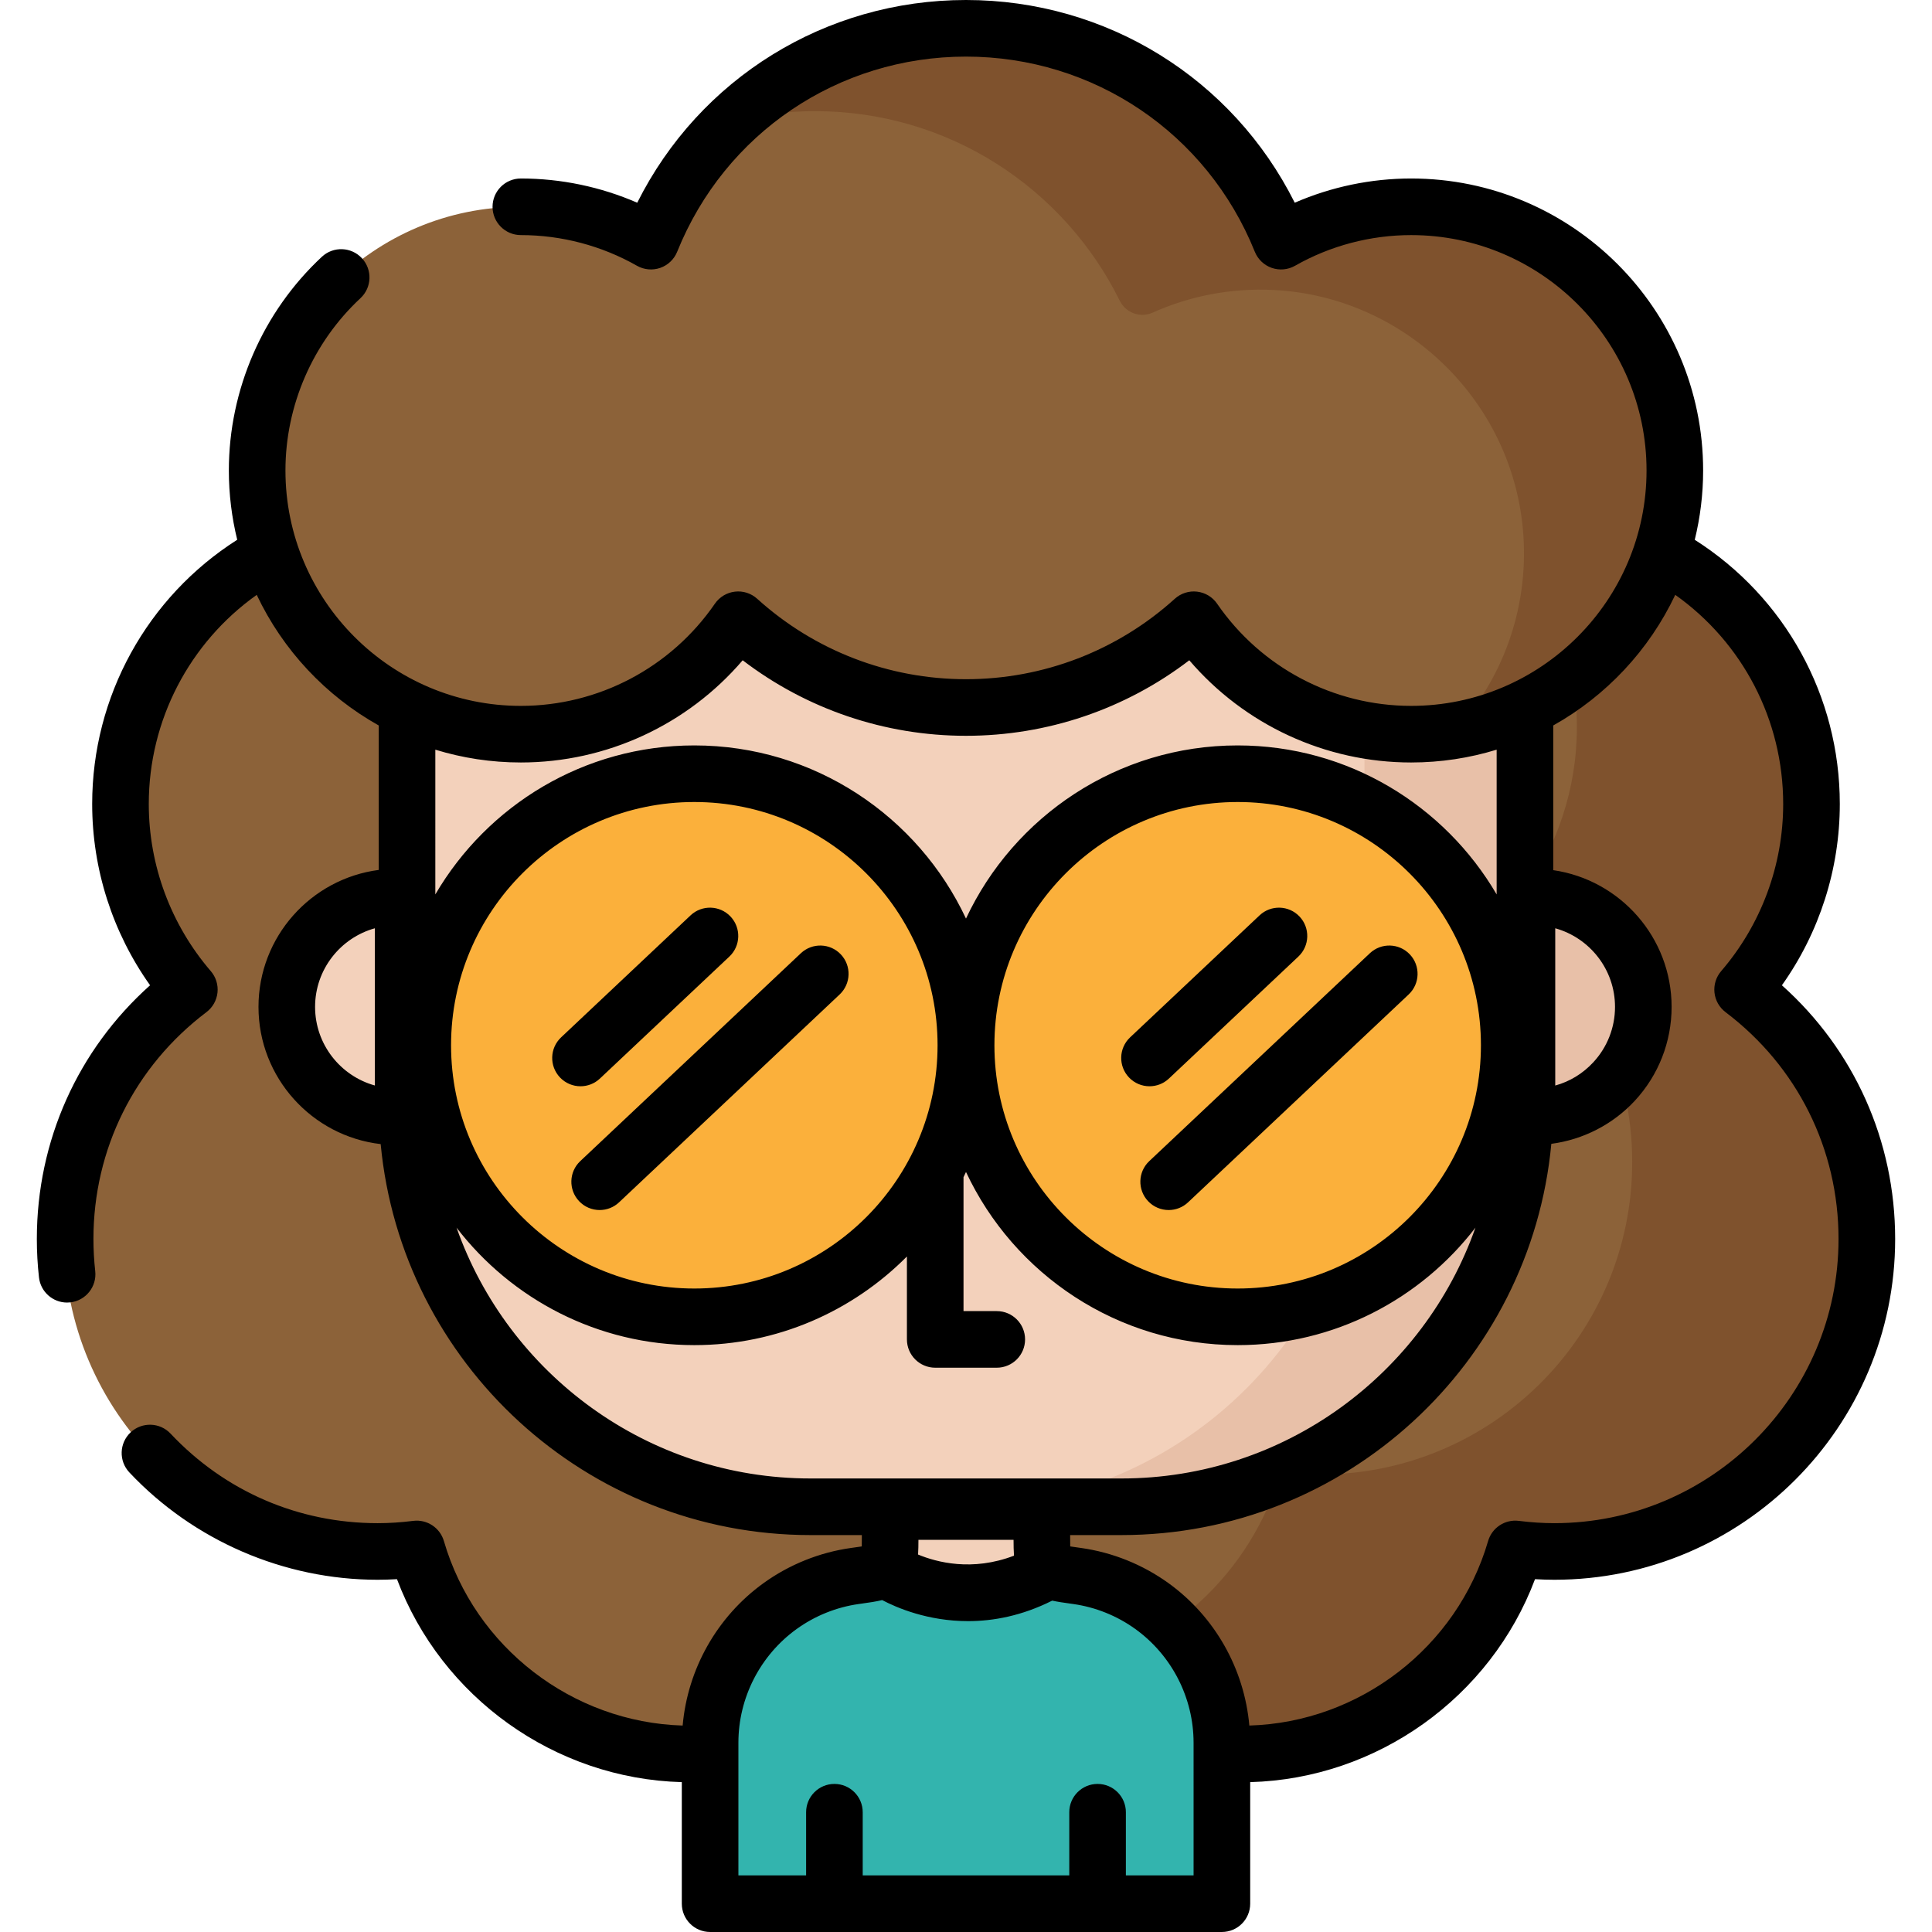
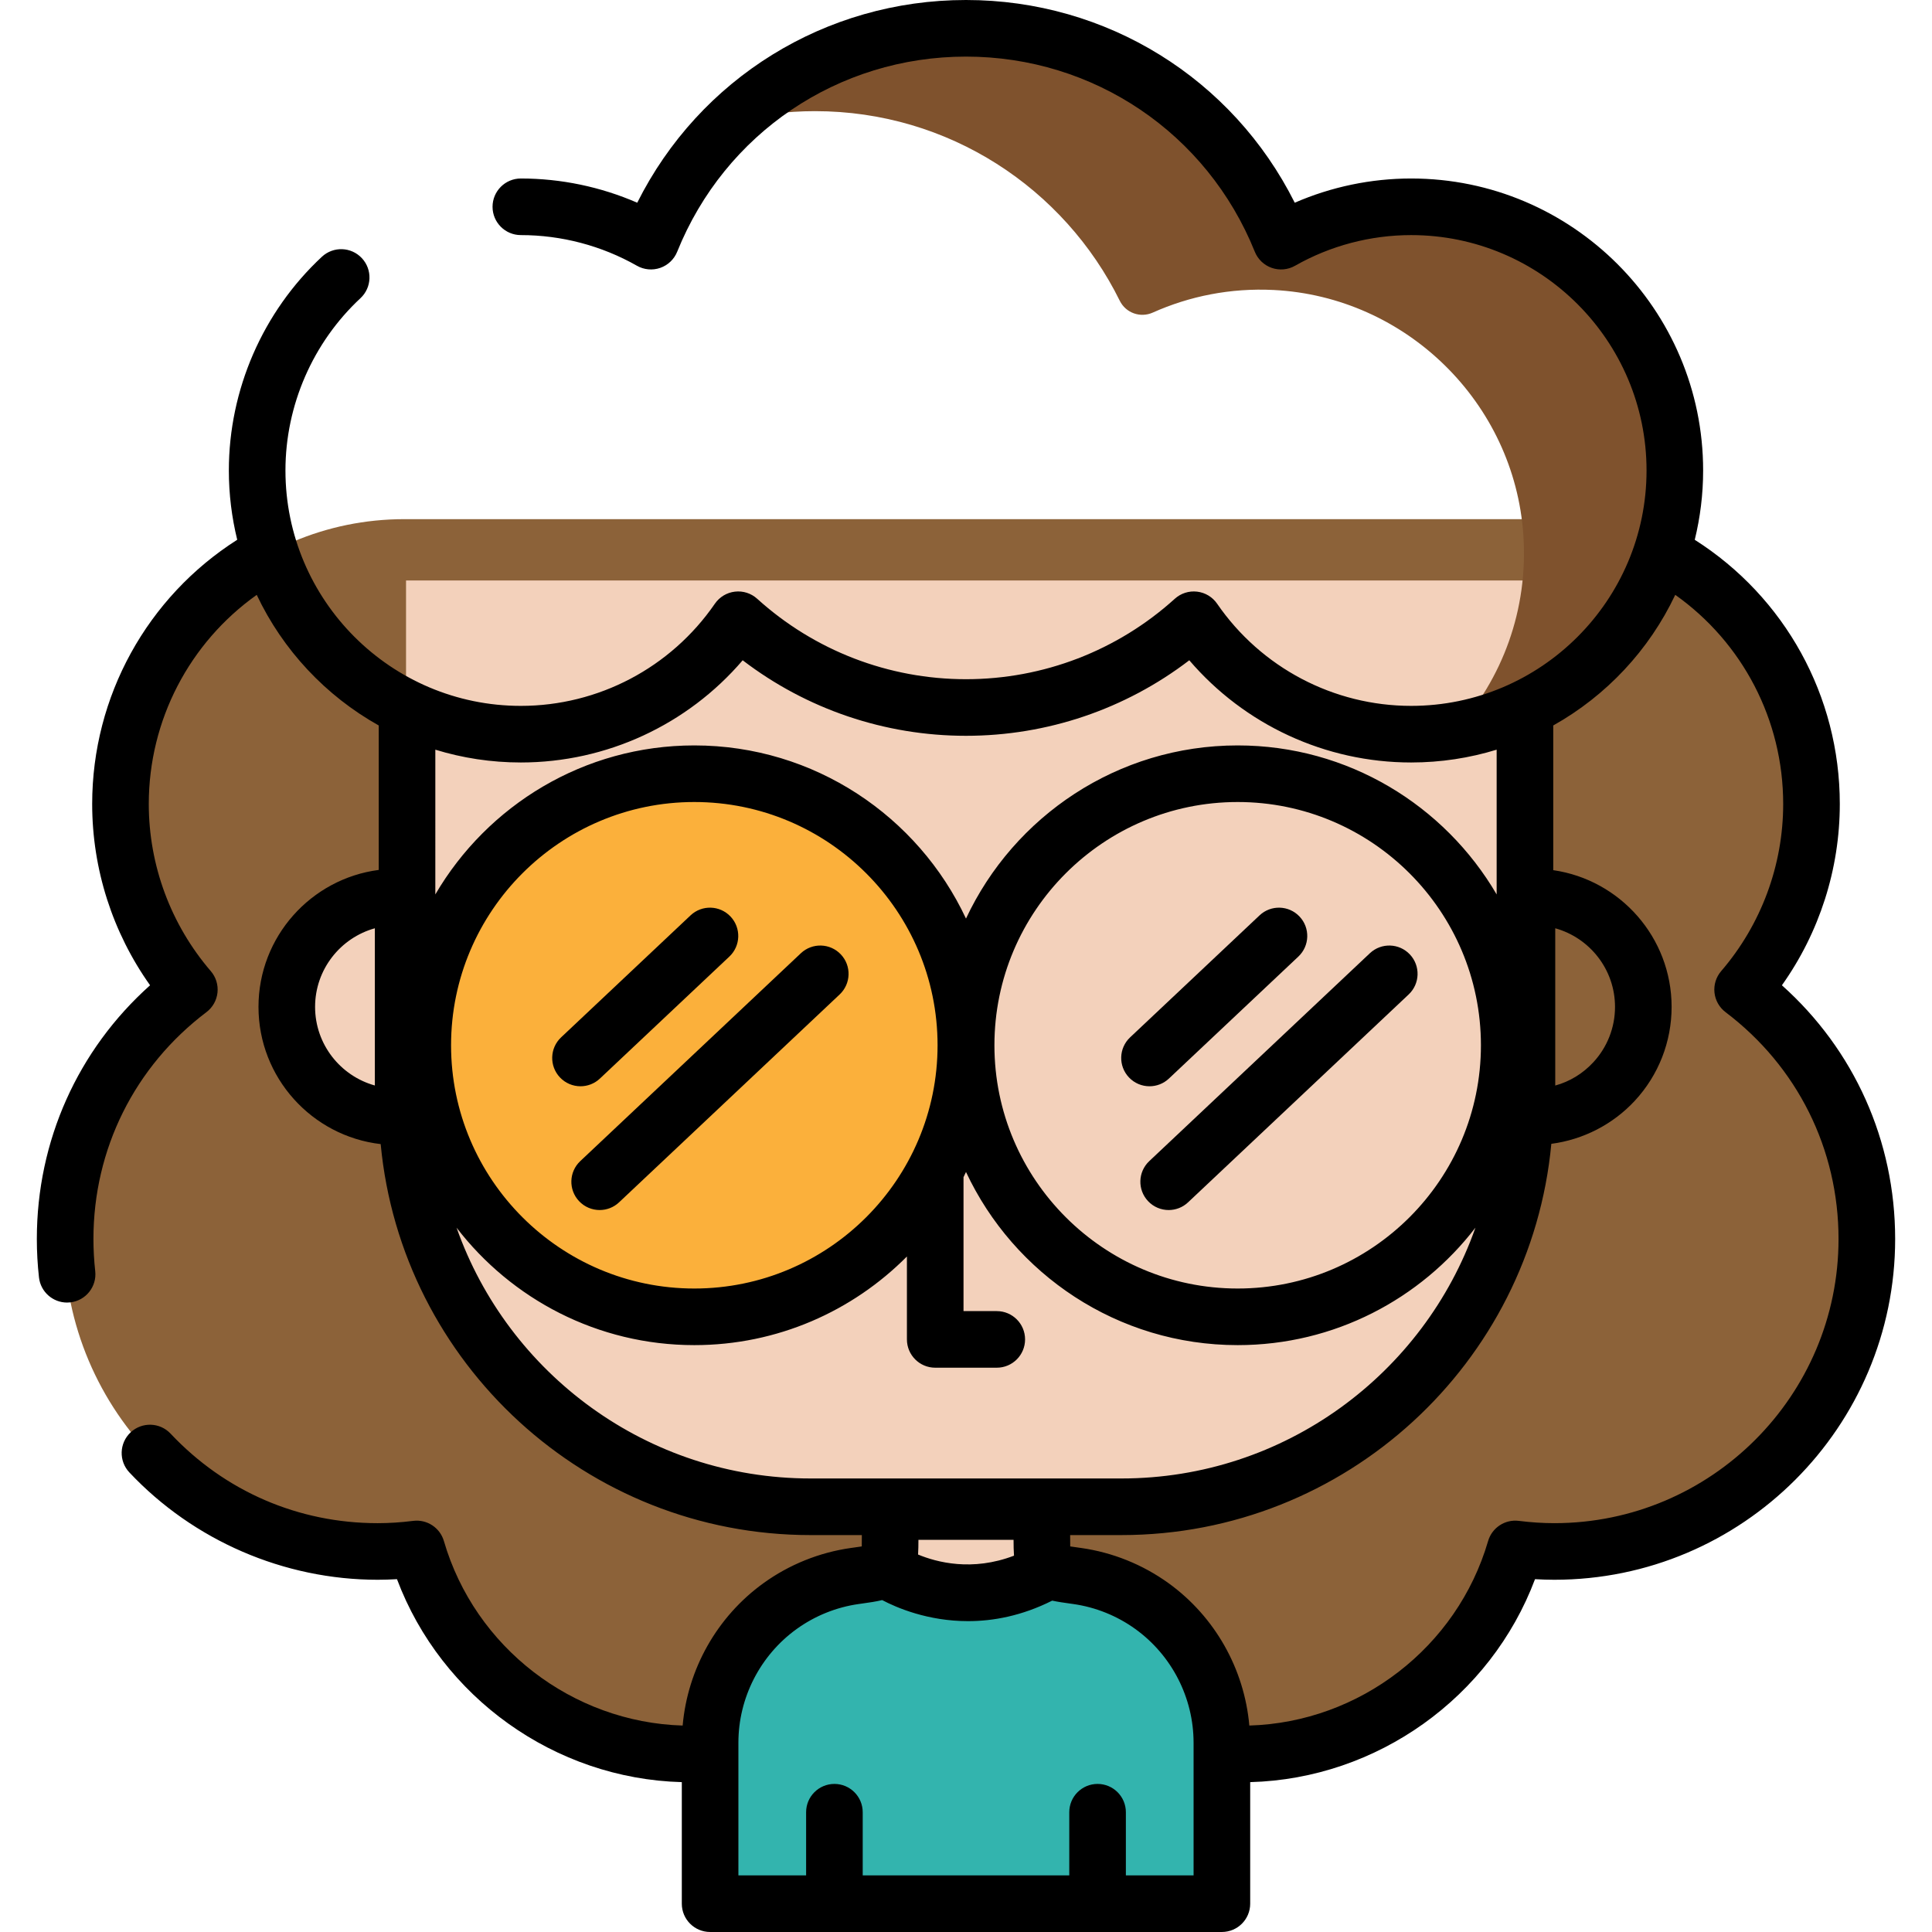
<svg xmlns="http://www.w3.org/2000/svg" version="1.1" id="Capa_1" x="0px" y="0px" viewBox="0 0 512.003 512.003" style="enable-background:new 0 0 512.003 512.003;" xml:space="preserve">
  <path style="fill:#8C6239;" d="M461.555,262.251c11.367-13.212,18.252-30.39,18.252-49.187c0-41.688-33.795-75.483-75.483-75.483  c-4.684,0-292.494,0-297.178,0c-41.688,0-75.483,33.795-75.483,75.483c0,18.796,6.886,35.974,18.252,49.187  c-19.994,15.119-32.919,39.092-32.919,66.091c0,45.738,37.078,82.815,82.815,82.815c3.51,0,6.961-0.244,10.356-0.667  c9.145,31.394,38.113,54.342,72.46,54.342c35.174,0,64.73-24.06,73.107-56.619c8.377,32.56,37.931,56.619,73.107,56.619  c34.346,0,63.315-22.947,72.46-54.342c3.395,0.424,6.846,0.667,10.356,0.667c45.738,0,82.815-37.078,82.815-82.815  C494.473,301.343,481.548,277.369,461.555,262.251z" />
-   <path style="fill:#7F522D;" d="M494.466,328.336c0,45.739-37.07,82.823-82.81,82.823c-3.505,0-6.956-0.241-10.354-0.669  c-9.151,31.398-38.114,54.342-72.456,54.342c-20.281,0-38.69-8-52.254-21.017c28.34-3.625,51.757-22.975,61.256-49.025  c1.001-2.746,3.761-4.398,6.678-4.206c1.726,0.114,3.465,0.174,5.218,0.174c45.739,0,82.81-37.071,82.81-82.81  c0-24.741-10.854-46.943-28.051-62.126c-2.568-2.267-2.984-6.116-0.972-8.888c9.024-12.43,14.362-27.72,14.362-44.264  c0-21.726-9.177-41.311-23.893-55.091h9.06c41.502,0,76.729,33.945,76.747,75.447c0.008,18.808-6.883,35.998-18.248,49.223  C481.543,277.366,494.466,301.339,494.466,328.336z" />
  <path style="fill:#F3D1BB;" d="M107.604,153.831v83.89h-2.753c-16.079,0-29.114,13.035-29.114,29.115l0,0  c0,16.079,13.035,29.115,29.114,29.115h2.819c1.884,57.404,49.005,103.363,106.867,103.363h21.096c0,4.261,0,7.635,0,7.645  c0,9.679-0.123,9.398-9.366,10.699c-7.128,1.003-13.966,3.761-19.802,7.972c-11.552,8.333-18.541,21.964-18.541,36.21v42.662  h135.627v-42.662c0-14.245-6.989-27.877-18.541-36.21c-5.837-4.21-12.675-6.968-19.802-7.972c-9.243-1.301-9.366-1.02-9.366-10.699  c0-0.01,0-3.383,0-7.645h21.096c59.057,0,106.932-47.876,106.932-106.932v-138.55H107.604z" />
  <path style="fill:#33B4AE;" d="M323.546,461.84v42.661h-135.62V461.84c0-14.249,6.983-27.879,18.534-36.208  c3.73-2.69,7.868-4.786,12.231-6.209c2.464-0.805,5.005-1.399,7.577-1.768c3.769-0.532,6.022-0.79,7.366-1.58l1.729,0.383  l4.356,2.464c9.846,5.584,21.881,5.623,31.766,0.109l4.621-2.573l1.729-0.383c1.345,0.79,3.597,1.048,7.366,1.58  c2.573,0.367,5.115,0.962,7.578,1.768c4.363,1.423,8.501,3.519,12.231,6.209C316.562,433.961,323.546,447.591,323.546,461.84z" />
-   <path style="fill:#E8C0A8;" d="M406.12,237.721h-2.25v-83.887h-42.275v138.543c0,59.064-47.867,106.931-106.931,106.931h42.275  c57.855,0,104.979-45.949,106.865-103.358h2.315c8.449,0,16.057-3.599,21.375-9.347c4.804-5.192,7.739-12.137,7.739-19.767l0,0  C435.234,250.756,422.2,237.721,406.12,237.721z" />
-   <path style="fill:#8C6239;" d="M373.707,54.804c-12.541,0-24.301,3.32-34.476,9.105c-13.314-33.062-45.668-56.409-83.494-56.409  s-70.181,23.348-83.494,56.409c-10.175-5.785-21.934-9.105-34.476-9.105c-38.595,0-69.881,31.287-69.881,69.881  s31.286,69.881,69.881,69.881c23.908,0,45.003-12.013,57.602-30.325c15.966,14.451,37.138,23.256,60.369,23.256  c23.231,0,44.402-8.805,60.37-23.256c12.599,18.312,33.694,30.325,57.602,30.325c38.595,0,69.881-31.287,69.881-69.881  S412.301,54.804,373.707,54.804z" />
  <path style="fill:#7F522D;" d="M443.58,123.456c0.6,35.007-24.537,64.249-57.756,70.056c12.222-13.519,19.244-31.824,17.879-51.777  c-2.398-35.038-31.088-63.13-66.165-64.884c-11.448-0.572-22.323,1.641-32.036,5.988c-3.297,1.475-7.153,0.105-8.751-3.135  c-14.679-29.757-45.312-50.246-80.733-50.246c-7.665,0-15.091,0.963-22.194,2.756c16.119-15.318,37.912-24.709,61.912-24.709  c37.833,0,70.181,23.345,83.492,56.402c11.107-6.305,24.092-9.68,37.912-9.014C413.654,56.651,442.954,86.906,443.58,123.456z" />
  <g>
    <circle style="fill:#FBB03B;" cx="184.84" cy="277.01" r="70.866" />
-     <circle style="fill:#FBB03B;" cx="326.637" cy="277.01" r="70.866" />
  </g>
  <path d="M153.841,287.874c-1.994,0-3.983-0.79-5.459-2.357c-2.841-3.015-2.7-7.762,0.314-10.602l34.309-32.331  c3.014-2.839,7.76-2.701,10.601,0.315c2.841,3.015,2.7,7.762-0.314,10.602l-34.309,32.331  C157.535,287.198,155.687,287.874,153.841,287.874z" />
  <path d="M158.917,320.674c-1.994,0-3.983-0.79-5.459-2.357c-2.841-3.015-2.7-7.762,0.314-10.602l58.467-55.095  c3.013-2.839,7.76-2.7,10.601,0.315c2.841,3.015,2.7,7.762-0.314,10.602l-58.467,55.095  C162.612,319.997,160.763,320.674,158.917,320.674z" />
  <path d="M304.634,287.874c-1.994,0-3.983-0.79-5.459-2.357c-2.841-3.015-2.7-7.762,0.314-10.602l34.309-32.331  c3.013-2.839,7.759-2.701,10.601,0.315c2.841,3.015,2.7,7.762-0.314,10.602l-34.309,32.331  C308.329,287.198,306.48,287.874,304.634,287.874z" />
  <path d="M309.71,320.674c-1.994,0-3.983-0.79-5.459-2.357c-2.841-3.015-2.7-7.762,0.314-10.602l58.467-55.095  c3.013-2.839,7.761-2.7,10.601,0.315c2.841,3.015,2.7,7.762-0.314,10.602l-58.467,55.095  C313.404,319.997,311.556,320.674,309.71,320.674z" />
  <path d="M472.227,261.109c9.941-13.984,15.343-30.777,15.343-48.045c0-28.628-14.567-54.839-38.44-70.012  c1.44-5.891,2.221-12.038,2.221-18.367c0-42.668-34.712-77.381-77.381-77.381c-10.628,0-21.15,2.203-30.847,6.419  C326.656,20.838,293.279,0,256,0c-37.278,0-70.655,20.838-87.123,53.723c-9.696-4.216-20.218-6.419-30.846-6.419  c-4.142,0-7.5,3.358-7.5,7.5s3.357,7.499,7.5,7.499c10.781,0,21.42,2.81,30.768,8.126c1.882,1.069,4.134,1.274,6.176,0.562  c2.044-0.712,3.679-2.273,4.488-4.28C192.113,35.298,222.156,15,256.001,15s63.888,20.298,76.538,51.711  c0.808,2.008,2.445,3.568,4.487,4.28c2.042,0.712,4.295,0.508,6.177-0.562c9.349-5.316,19.991-8.126,30.769-8.126  c34.397,0,62.381,27.984,62.381,62.381s-27.984,62.381-62.381,62.381c-20.535,0-39.758-10.122-51.423-27.076  c-1.225-1.782-3.161-2.947-5.309-3.198c-2.151-0.252-4.299,0.437-5.903,1.889c-15.187,13.745-34.839,21.316-55.337,21.316  c-20.496,0-40.148-7.57-55.336-21.316c-1.604-1.451-3.754-2.145-5.903-1.889c-2.148,0.25-4.083,1.416-5.309,3.198  c-11.665,16.955-30.888,27.077-51.423,27.077c-34.397,0-62.381-27.984-62.381-62.381c0-17.256,7.246-33.899,19.88-45.663  c3.031-2.823,3.2-7.568,0.378-10.599c-2.822-3.031-7.566-3.202-10.6-0.378c-15.671,14.592-24.658,35.236-24.658,56.64  c0,6.325,0.78,12.469,2.219,18.358c-23.853,15.18-38.439,41.483-38.439,70.021c0,17.268,5.403,34.061,15.344,48.045  c-19.163,17.127-30.01,41.232-30.01,67.233c0,3.402,0.191,6.83,0.568,10.188c0.431,3.832,3.677,6.663,7.444,6.663  c0.279,0,0.561-0.016,0.845-0.047c4.116-0.462,7.078-4.173,6.616-8.29c-0.314-2.804-0.474-5.669-0.474-8.514  c0-23.811,10.913-45.72,29.941-60.109c1.653-1.249,2.714-3.125,2.935-5.185c0.22-2.059-0.422-4.117-1.773-5.688  c-10.599-12.322-16.437-28.053-16.437-44.295c0-22.204,10.783-42.754,28.608-55.421c6.914,14.624,18.278,26.744,32.332,34.612  v38.283c-17.953,2.337-31.866,17.717-31.866,36.297c0,18.756,14.18,34.256,32.382,36.362  c5.468,58.043,54.468,103.615,113.918,103.615h13.595v0.145c0,0.888,0,1.94-0.019,2.86c-0.659,0.1-1.389,0.202-2.082,0.299  l-0.811,0.114c-8.314,1.17-16.317,4.391-23.145,9.316c-12.319,8.886-20.106,22.754-21.43,37.743  c-29.222-0.864-55.068-20.72-63.275-48.898c-1.031-3.536-4.486-5.802-8.13-5.345c-3.29,0.411-6.374,0.61-9.428,0.61  c-20.994,0-40.482-8.427-54.874-23.728c-2.838-3.017-7.584-3.162-10.601-0.325c-3.017,2.838-3.162,7.584-0.324,10.601  c17.006,18.081,40.989,28.45,65.799,28.45c1.677,0,3.389-0.052,5.126-0.156c11.771,31.301,41.809,52.878,75.483,53.787v32.214  c0,4.142,3.357,7.5,7.5,7.5h135.628c4.142,0,7.5-3.358,7.5-7.5v-32.214c33.673-0.908,63.712-22.484,75.483-53.786  c1.737,0.103,3.448,0.155,5.126,0.155c49.8,0,90.315-40.515,90.315-90.315C502.238,302.342,491.391,278.237,472.227,261.109z   M99.341,287.667c-9.124-2.532-15.84-10.912-15.84-20.832c0-9.919,6.716-18.299,15.84-20.831V287.667z M115.368,198.673  c7.17,2.202,14.779,3.393,22.661,3.393c22.729,0,44.161-9.994,58.791-27.083c16.943,12.957,37.667,20.014,59.178,20.014  s42.237-7.056,59.179-20.014c14.63,17.09,36.063,27.083,58.793,27.083c7.884,0,15.491-1.191,22.661-3.393v38.361  c-13.796-23.594-39.386-39.489-68.633-39.489c-31.821,0-59.319,18.809-71.999,45.887c-12.679-27.078-40.176-45.887-71.998-45.887  c-29.248,0-54.838,15.894-68.634,39.488L115.368,198.673L115.368,198.673z M392.463,277.009c0,35.546-28.918,64.464-64.464,64.464  s-64.465-28.918-64.465-64.464c0-35.547,28.918-64.465,64.465-64.465C363.544,212.544,392.463,241.463,392.463,277.009z   M184.002,212.544c35.546,0,64.464,28.918,64.464,64.465c0,35.546-28.918,64.464-64.464,64.464  c-35.547,0-64.465-28.918-64.465-64.464C119.537,241.463,148.455,212.544,184.002,212.544z M214.801,391.812  c-43.276,0-80.176-27.792-93.807-66.463c14.54,18.906,37.368,31.124,63.009,31.124c22.001,0,41.939-8.991,56.341-23.488v21.973  c0,4.142,3.357,7.499,7.499,7.499h16.313c4.142,0,7.5-3.358,7.5-7.499s-3.357-7.499-7.5-7.499h-8.814v-35.493  c0.225-0.457,0.441-0.917,0.657-1.379c12.679,27.078,40.176,45.887,71.998,45.887c25.639,0,48.468-12.218,63.008-31.124  c-13.631,38.671-50.531,66.463-93.808,66.463h-82.398V391.812z M268.722,412.272c-11.088,4.251-20.528,1.739-25.423-0.303  c0.076-1.212,0.094-2.505,0.097-3.899h25.209C268.608,409.582,268.628,410.974,268.722,412.272z M316.314,497.001H298.37v-16.74  c0-4.142-3.357-7.5-7.5-7.5c-4.142,0-7.5,3.358-7.5,7.5v16.74h-54.74v-16.74c0-4.142-3.357-7.5-7.5-7.5c-4.142,0-7.5,3.358-7.5,7.5  v16.74h-17.944v-35.162c0.001-11.897,5.769-23.159,15.43-30.127c4.858-3.504,10.549-5.796,16.46-6.628l0.797-0.112  c1.963-0.274,3.768-0.527,5.415-0.931c3.826,2.017,12.093,5.58,22.761,5.58c6.667,0,14.269-1.4,22.299-5.434  c1.472,0.321,3.064,0.546,4.778,0.785l0.797,0.112c5.911,0.832,11.604,3.124,16.461,6.627c9.661,6.969,15.428,18.231,15.429,30.127  L316.314,497.001L316.314,497.001z M411.921,403.657c-3.055,0-6.138-0.2-9.427-0.61c-3.644-0.457-7.098,1.809-8.129,5.345  c-8.209,28.178-34.055,48.034-63.276,48.898c-1.324-14.989-9.112-28.857-21.43-37.743c-6.827-4.924-14.831-8.145-23.145-9.316  l-0.811-0.114c-0.692-0.097-1.422-0.199-2.082-0.299c-0.019-0.921-0.019-1.972-0.019-2.86v-0.145h13.595  c59.474,0,108.489-45.609,113.924-103.686c8.429-1.108,16.312-5.131,22.141-11.43l0.001-0.001c6.276-6.785,9.733-15.614,9.733-24.86  c0-18.407-13.655-33.679-31.367-36.233v-38.347c14.055-7.869,25.42-19.992,32.334-34.618c17.84,12.655,28.604,33.15,28.604,55.426  c0,16.242-5.838,31.973-16.437,44.295c-1.35,1.57-1.992,3.629-1.772,5.688c0.22,2.06,1.281,3.936,2.934,5.186  c19.028,14.39,29.942,36.298,29.942,60.109C487.238,369.871,453.451,403.657,411.921,403.657z M412.158,287.681v-41.677  c9.124,2.532,15.841,10.913,15.841,20.832c0,5.458-2.04,10.669-5.744,14.674C419.463,284.527,415.992,286.63,412.158,287.681z" />
  <g>
</g>
  <g>
</g>
  <g>
</g>
  <g>
</g>
  <g>
</g>
  <g>
</g>
  <g>
</g>
  <g>
</g>
  <g>
</g>
  <g>
</g>
  <g>
</g>
  <g>
</g>
  <g>
</g>
  <g>
</g>
  <g>
</g>
</svg>